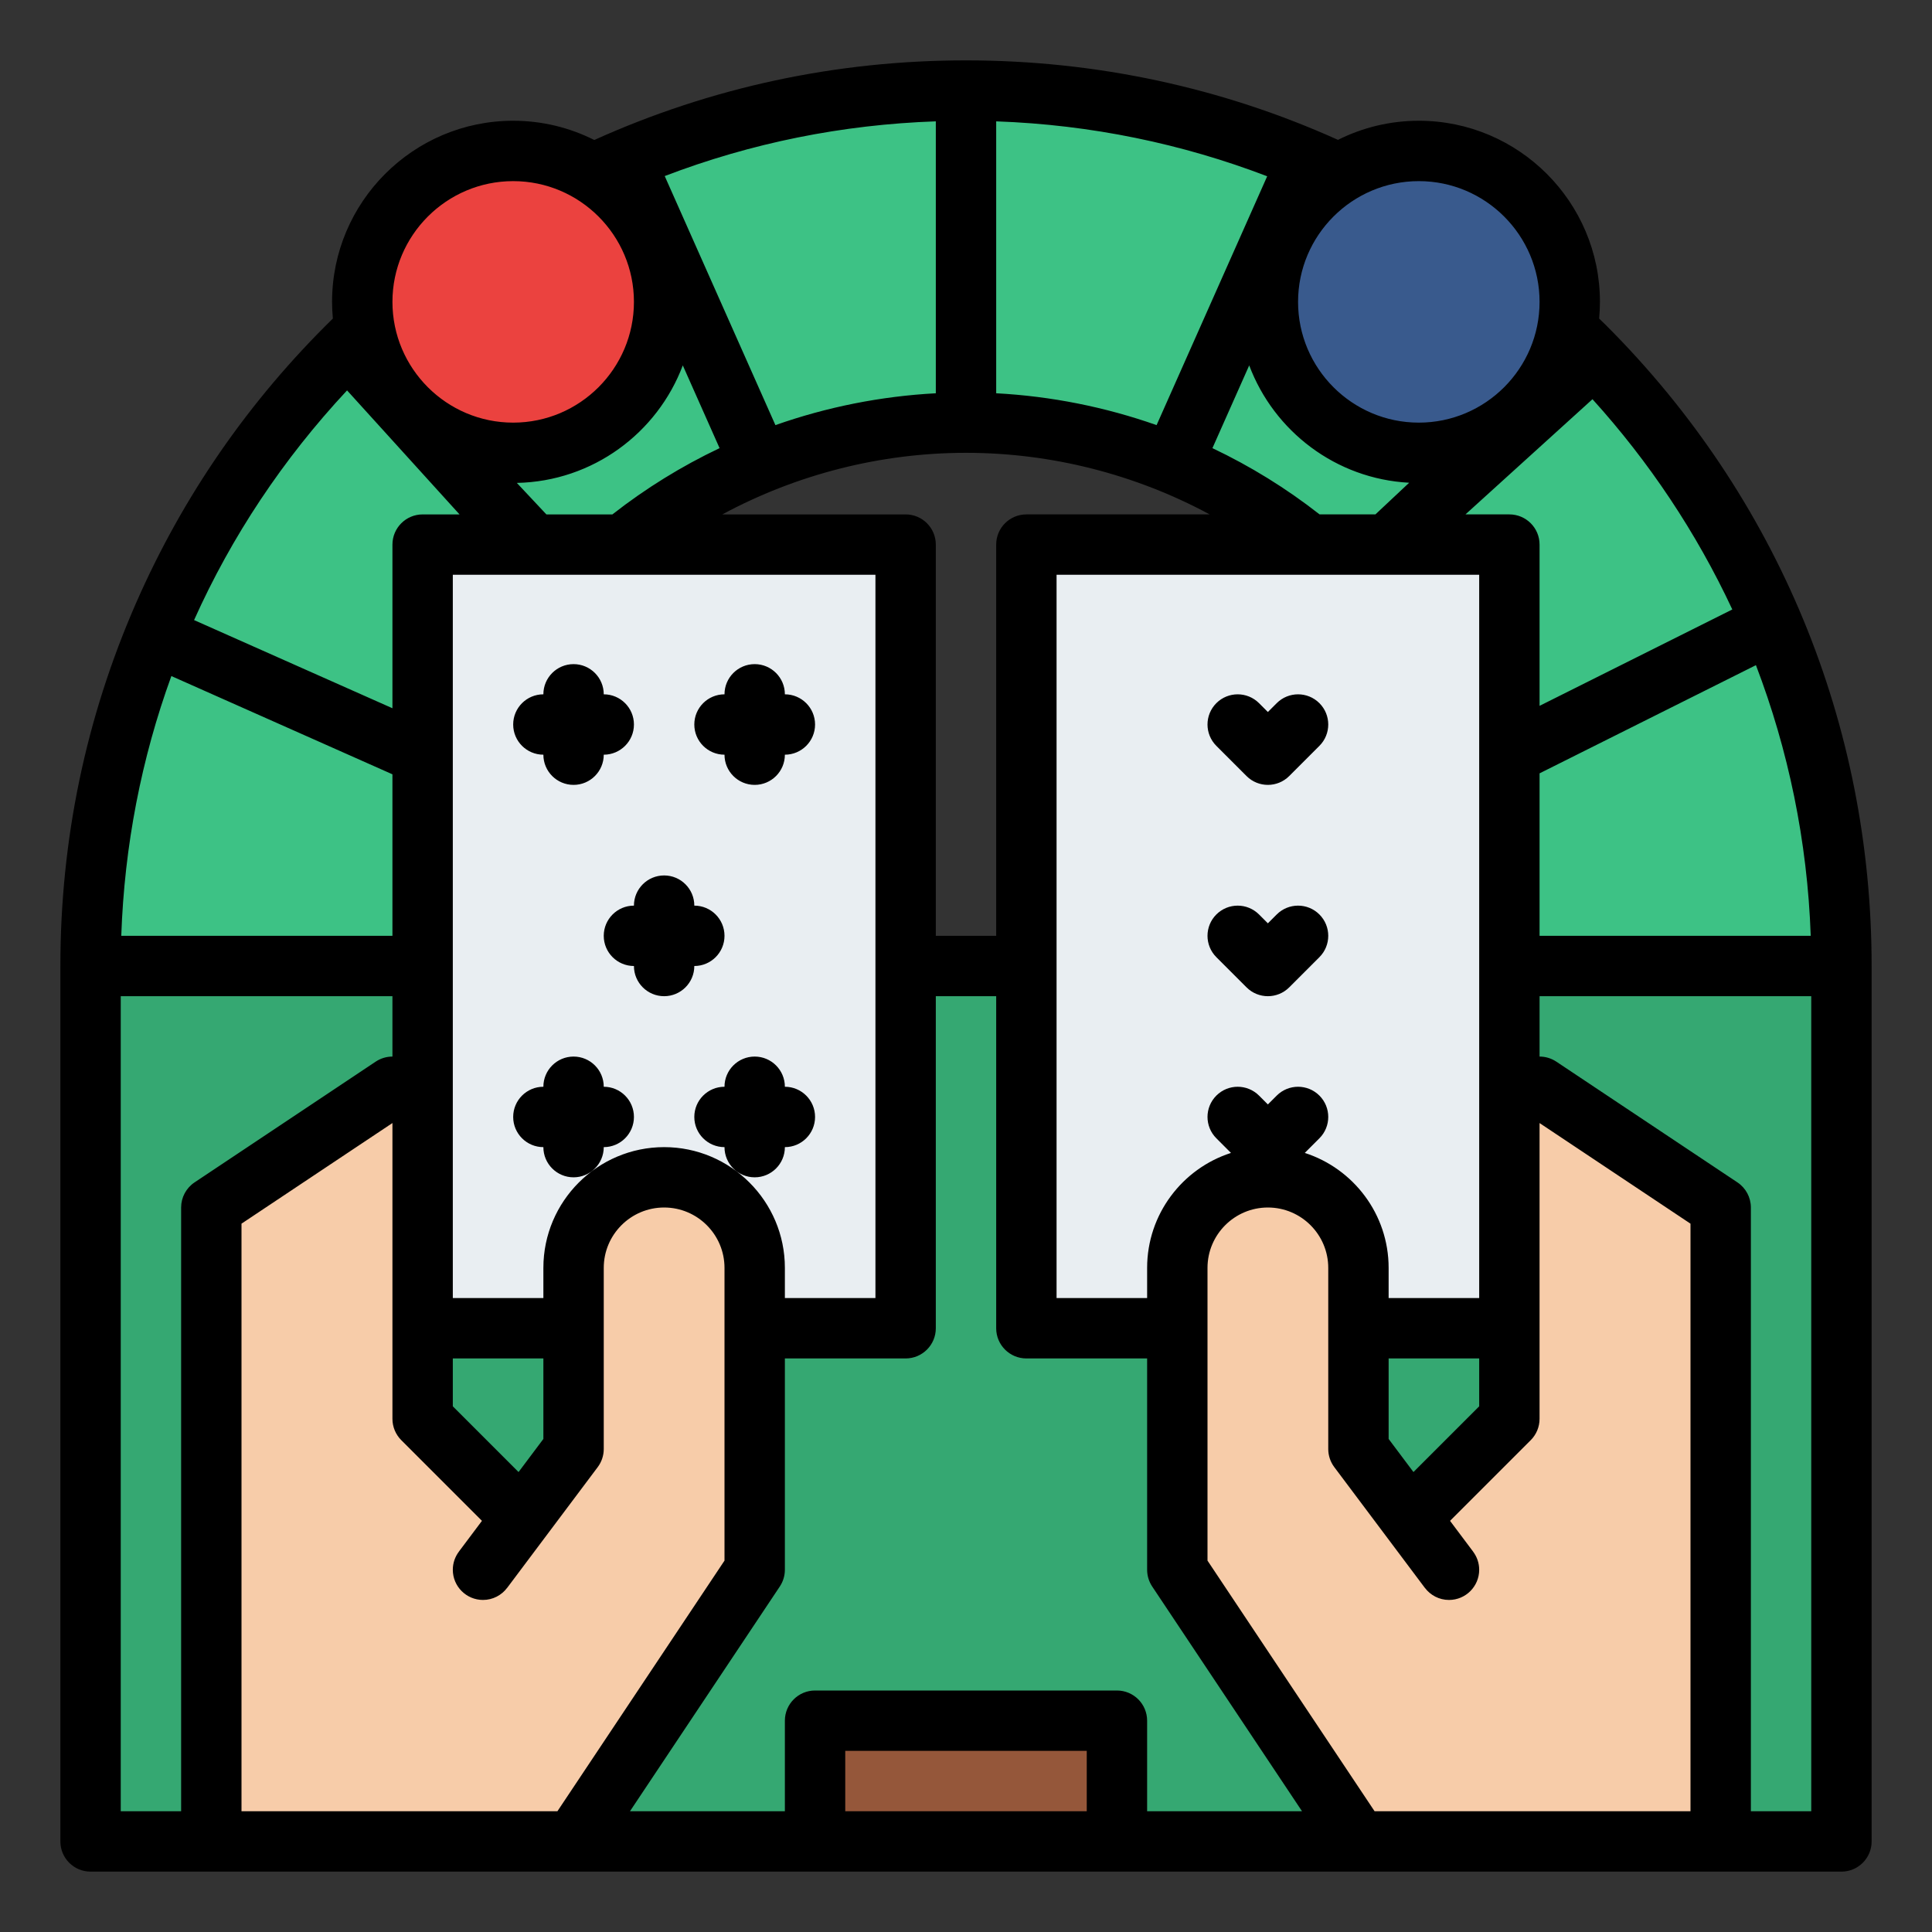
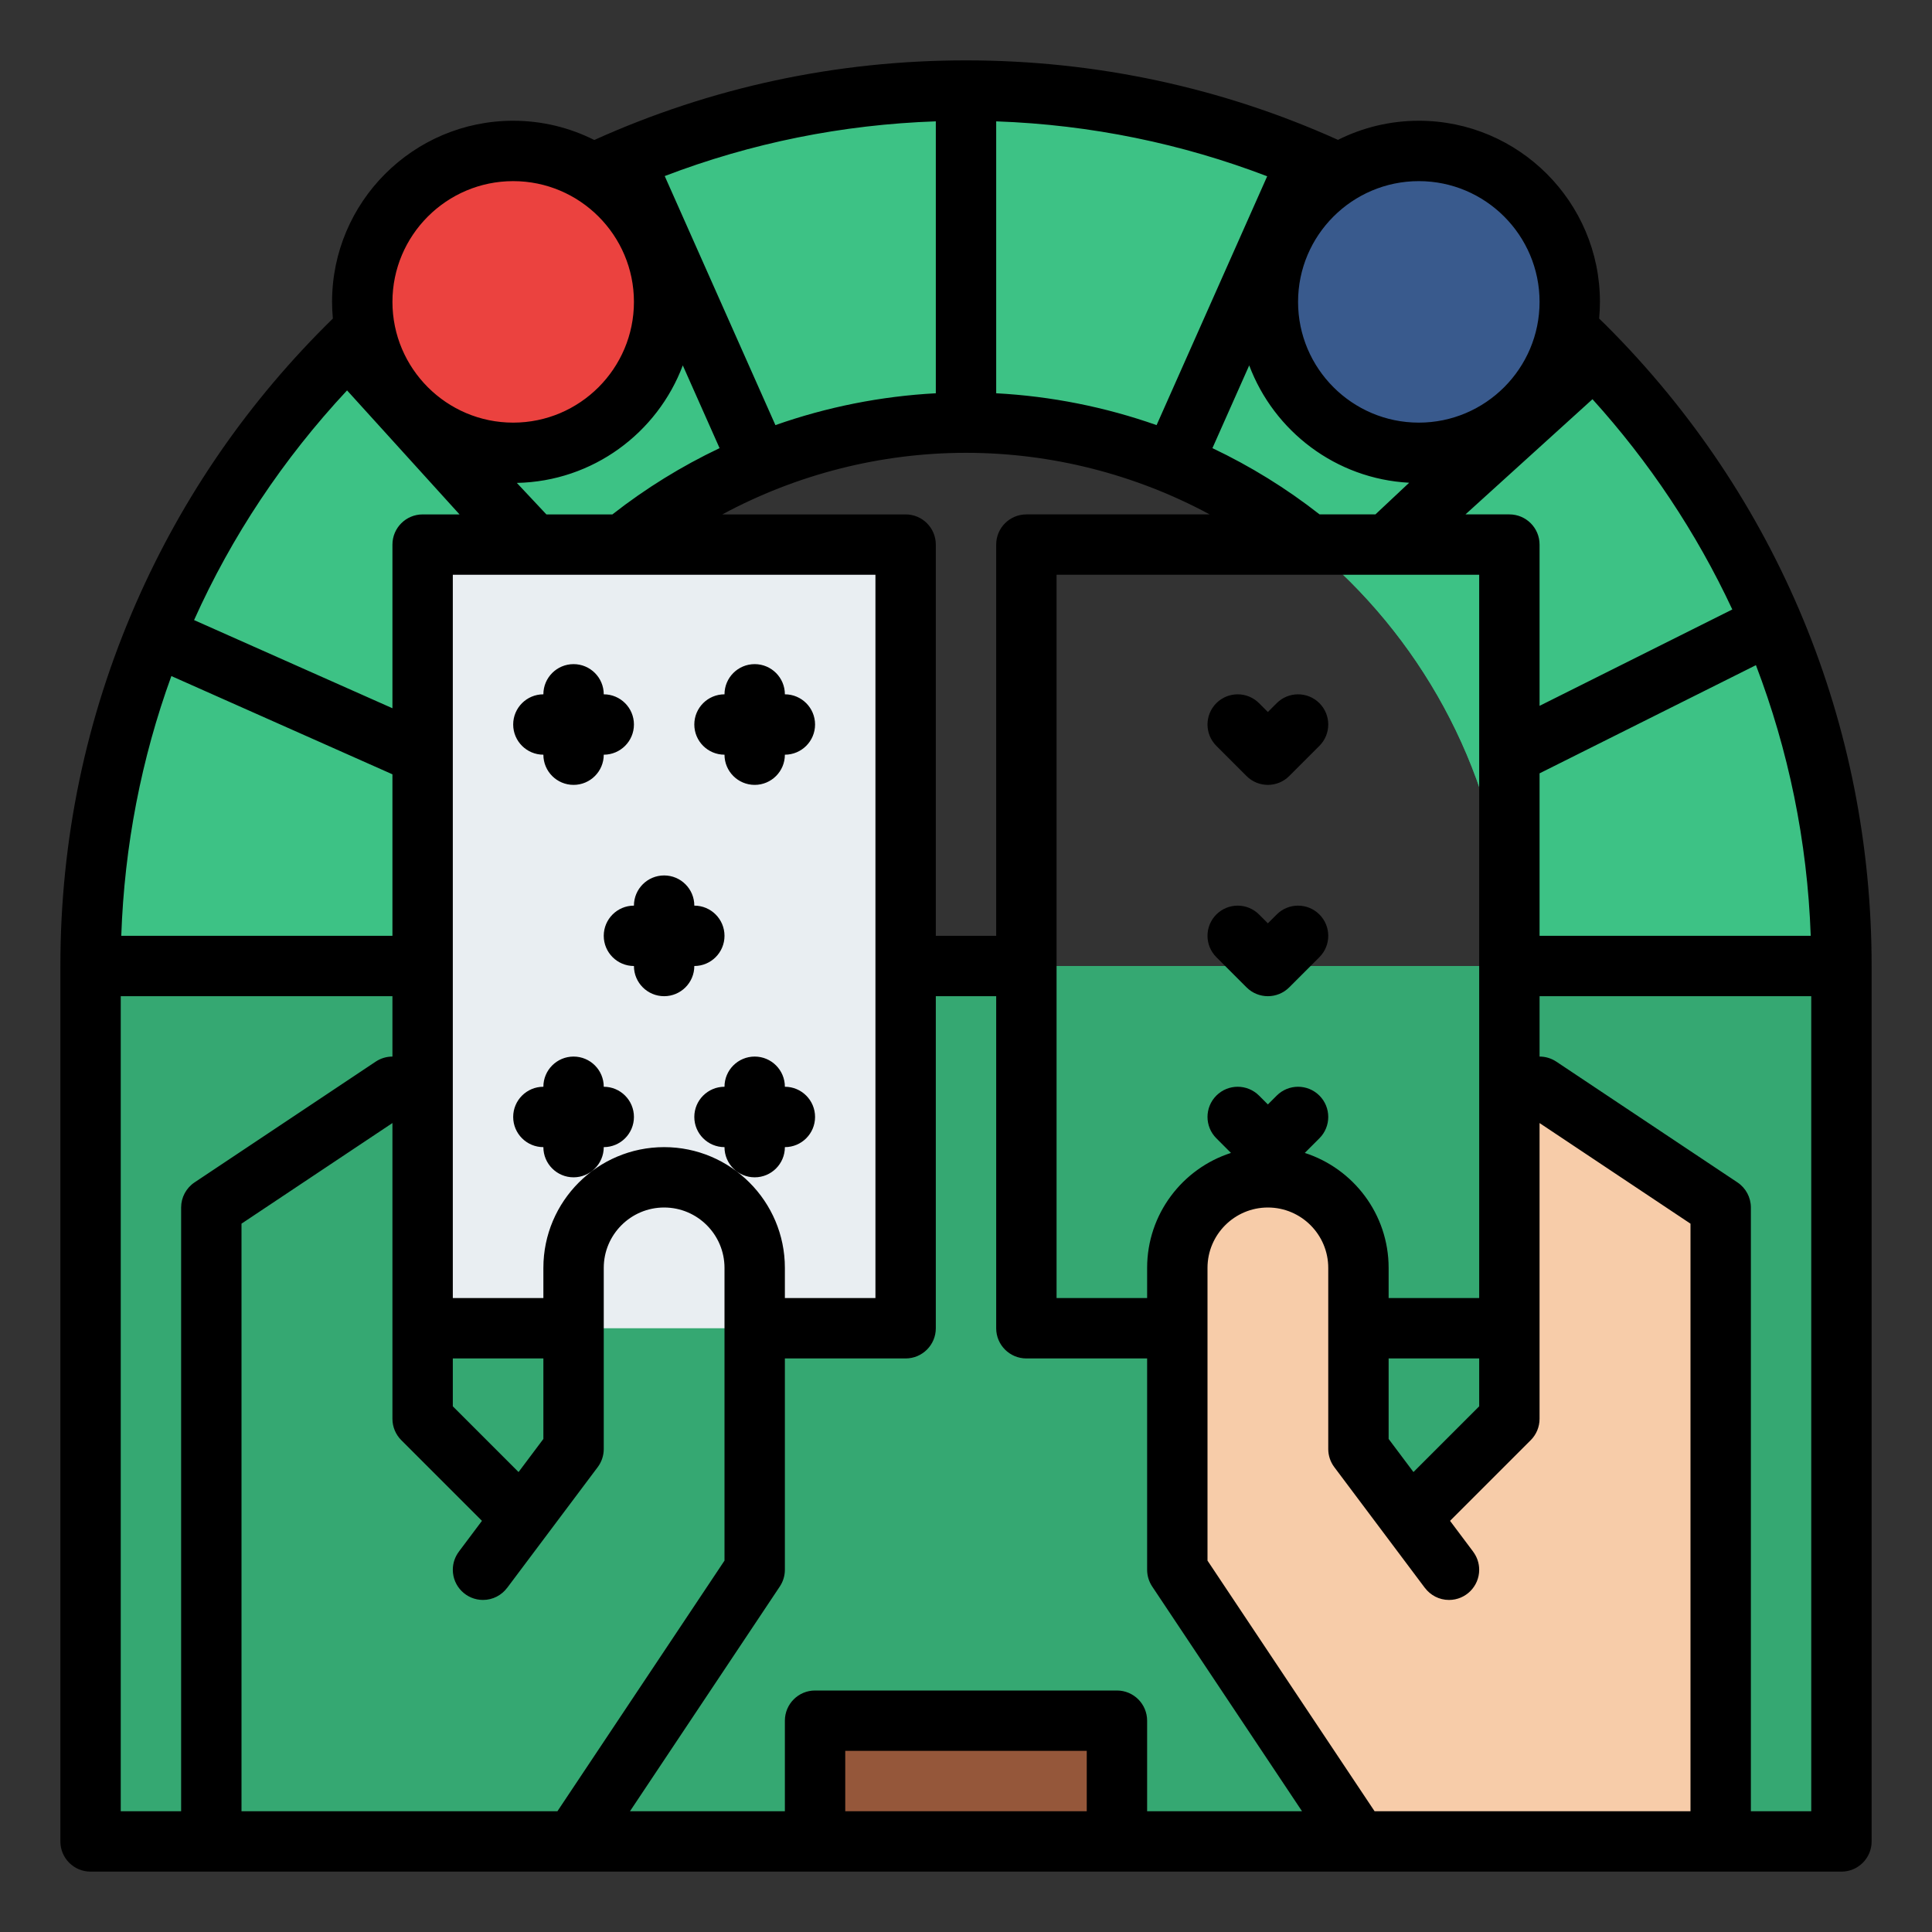
<svg xmlns="http://www.w3.org/2000/svg" id="Filled" height="512" viewBox="0 0 512 512" width="512">
  <rect x="0" y="0" width="512" height="512" fill="#333333" stroke="none" />
  <path d="m256 24c-128.13 0-232 103.87-232 232v232h464v-232c0-128.13-103.87-232-232-232zm-144 232c0-79.529 64.471-144 144-144s144 64.471 144 144z" fill="#35a872" />
  <path d="m488 256c0-128.13-103.87-232-232-232s-232 103.87-232 232h88c0-79.529 64.471-144 144-144s144 64.471 144 144z" fill="#3dc285" />
  <path d="m112 144.323h128v207.677h-128z" fill="#e9eef2" />
-   <path d="m272 144.323h128v207.677h-128z" fill="#e9eef2" />
+   <path d="m272 144.323h128h-128z" fill="#e9eef2" />
  <path d="m408 288h-8v88l-26.286 26.286-13.714-18.286v-48c0-13.255-10.745-24-24-24s-24 10.745-24 24v80l48 72h96v-168z" fill="#f7cca9" />
  <path d="m216 456h80v32h-80z" fill="#95573a" />
  <circle cx="136" cy="80" fill="#eb423f" r="40" />
  <circle cx="376" cy="80" fill="#395a8d" r="40" />
-   <path d="m104 288h8v88l26.286 26.286 13.714-18.286v-48c0-13.255 10.745-24 24-24s24 10.745 24 24v80l-48 72h-96v-168z" fill="#f7cca9" />
  <path d="m425.71 86.29c-.634-.634-1.282-1.245-1.922-1.87.134-1.457.212-2.929.212-4.42 0-26.468-21.532-48-48-48-7.696 0-14.969 1.831-21.423 5.064-30.585-13.792-64.015-21.064-98.577-21.064-34.336 0-67.47 7.108-98.51 21.099-6.471-3.255-13.767-5.099-21.49-5.099-26.467 0-48 21.532-48 48 0 1.492.078 2.966.212 4.423-22.201 21.702-39.755 47.057-52.174 75.427-13.296 30.377-20.038 62.726-20.038 96.15v232c0 4.418 3.582 8 8 8h464c4.418 0 8-3.582 8-8v-232c0-64.11-24.96-124.38-70.29-169.71zm54.15 161.71h-71.86v-43.056l57.34-28.67c8.565 22.416 13.63 46.547 14.52 71.726zm-57.837-142.207c14.967 16.528 27.512 35.288 37.057 55.723l-51.08 25.54v-42.736c0-4.42-3.58-8-8-8h-11.637zm-54.023 238.207v-8c0-14.234-9.345-26.323-22.22-30.466l3.877-3.877c3.124-3.125 3.124-8.189 0-11.314-3.125-3.123-8.189-3.123-11.314 0l-2.343 2.344-2.343-2.344c-3.125-3.123-8.189-3.123-11.314 0-3.124 3.125-3.124 8.189 0 11.314l3.877 3.877c-12.875 4.143-22.22 16.232-22.22 30.466v8h-24v-191.68h112v191.68zm24 16v12.687l-17.42 17.419-6.58-8.773v-21.333zm-16-312c17.645 0 32 14.355 32 32s-14.355 32-32 32-32-14.355-32-32 14.355-32 32-32zm-2.559 79.93-8.942 8.39h-14.796c-8.817-6.908-18.352-12.789-28.397-17.56l9.747-21.93c6.547 17.429 22.95 30.074 42.388 31.1zm-109.441-95.772c25.214.89 49.375 5.966 71.817 14.555l-29.309 65.946c-13.637-4.802-27.962-7.665-42.508-8.438zm56.576 104.162h-48.576c-4.42 0-8 3.58-8 8v103.68h-16v-103.678c0-4.418-3.582-8-8-8h-48.579c19.723-10.623 41.968-16.322 64.579-16.322 22.61 0 44.854 5.698 64.576 16.32zm-144.576 167.68c-17.645 0-32 14.355-32 32v8h-24v-191.678h112v191.678h-24v-8c0-17.645-14.355-32-32-32zm-32 56v21.333l-6.58 8.773-17.42-17.419v-12.687zm104-327.844v72.066c-14.545.773-28.87 3.636-42.508 8.438l-29.336-66.005c22.962-8.78 47.044-13.64 71.844-14.499zm-67.053 64.674 9.747 21.93c-10.046 4.772-19.582 10.653-28.4 17.562h-17.498l-7.831-8.347c20.13-.4 37.257-13.243 43.982-31.145zm-44.947-48.83c17.645 0 32 14.355 32 32s-14.355 32-32 32-32-14.355-32-32 14.355-32 32-32zm-44.026 55.456 29.807 32.867h-9.781c-4.418 0-8 3.582-8 8v43.368l-52.569-23.364c9.933-22.147 23.557-42.668 40.543-60.871zm-46.56 75.705 58.586 26.038v42.801h-71.862c.825-23.868 5.339-47.021 13.276-68.839zm2.586 140.839v160h-16v-216h72v16c-1.58 0-3.124.468-4.438 1.344l-48 32c-2.225 1.483-3.562 3.981-3.562 6.656zm16 160v-155.719l40-26.667v78.386c0 2.122.843 4.156 2.343 5.657l21.379 21.379-6.122 8.164.007.005c-1.005 1.337-1.607 2.994-1.607 4.795 0 4.418 3.582 8 8 8 2.617 0 4.934-1.262 6.393-3.205l.007.005 24-32c1.039-1.385 1.6-3.068 1.6-4.8v-48c0-8.822 7.178-16 16-16s16 7.178 16 16v77.578l-44.281 66.422zm224 0h-64v-16h64zm16 0v-24c0-4.418-3.582-8-8-8h-80c-4.418 0-8 3.582-8 8v24h-41.052l39.708-59.562c.876-1.314 1.344-2.858 1.344-4.438v-56h32c4.418 0 8-3.582 8-8v-88h16v88c0 4.42 3.58 8 8 8h32v56c0 1.579.468 3.123 1.344 4.438l39.708 59.562zm144 0h-83.719l-44.281-66.422v-77.578c0-8.822 7.178-16 16-16s16 7.178 16 16v48c0 1.731.562 3.415 1.6 4.8l24 32 .007-.005c1.46 1.943 3.776 3.206 6.393 3.206 4.418 0 8-3.582 8-8 0-1.801-.602-3.458-1.607-4.794l.007-.005-6.123-8.164 21.379-21.379c1.5-1.501 2.343-3.535 2.343-5.657v-78.385l40 26.667v155.716zm32 0h-16v-160c0-2.675-1.337-5.173-3.562-6.656l-48-32c-1.315-.876-2.859-1.344-4.438-1.344v-16h72zm-130.343-293.657c3.124 3.125 3.124 8.189 0 11.314l-8 8c-1.562 1.562-3.609 2.343-5.657 2.343s-4.095-.781-5.657-2.343l-8-8c-3.124-3.125-3.124-8.189 0-11.314 3.125-3.123 8.189-3.123 11.314 0l2.343 2.344 2.343-2.344c3.125-3.123 8.189-3.123 11.314 0zm0 56c3.124 3.125 3.124 8.189 0 11.314l-8 8c-1.562 1.562-3.609 2.343-5.657 2.343s-4.095-.781-5.657-2.343l-8-8c-3.124-3.125-3.124-8.189 0-11.314 3.125-3.123 8.189-3.123 11.314 0l2.343 2.344 2.343-2.344c3.125-3.123 8.189-3.123 11.314 0zm-165.657-50.343c0-4.418 3.582-8 8-8 0-4.418 3.582-8 8-8s8 3.582 8 8c4.418 0 8 3.582 8 8s-3.582 8-8 8c0 4.418-3.582 8-8 8s-8-3.582-8-8c-4.418 0-8-3.582-8-8zm-48 0c0-4.418 3.582-8 8-8 0-4.418 3.582-8 8-8s8 3.582 8 8c4.418 0 8 3.582 8 8s-3.582 8-8 8c0 4.418-3.582 8-8 8s-8-3.582-8-8c-4.418 0-8-3.582-8-8zm48 64c0 4.418-3.582 8-8 8s-8-3.582-8-8c-4.418 0-8-3.582-8-8s3.582-8 8-8c0-4.418 3.582-8 8-8s8 3.582 8 8c4.418 0 8 3.582 8 8s-3.582 8-8 8zm24 48c0 4.418-3.582 8-8 8s-8-3.582-8-8c-4.418 0-8-3.582-8-8s3.582-8 8-8c0-4.418 3.582-8 8-8s8 3.582 8 8c4.418 0 8 3.582 8 8s-3.582 8-8 8zm-40-8c0 4.418-3.582 8-8 8 0 4.418-3.582 8-8 8s-8-3.582-8-8c-4.418 0-8-3.582-8-8s3.582-8 8-8c0-4.418 3.582-8 8-8s8 3.582 8 8c4.418 0 8 3.582 8 8z" />
</svg>